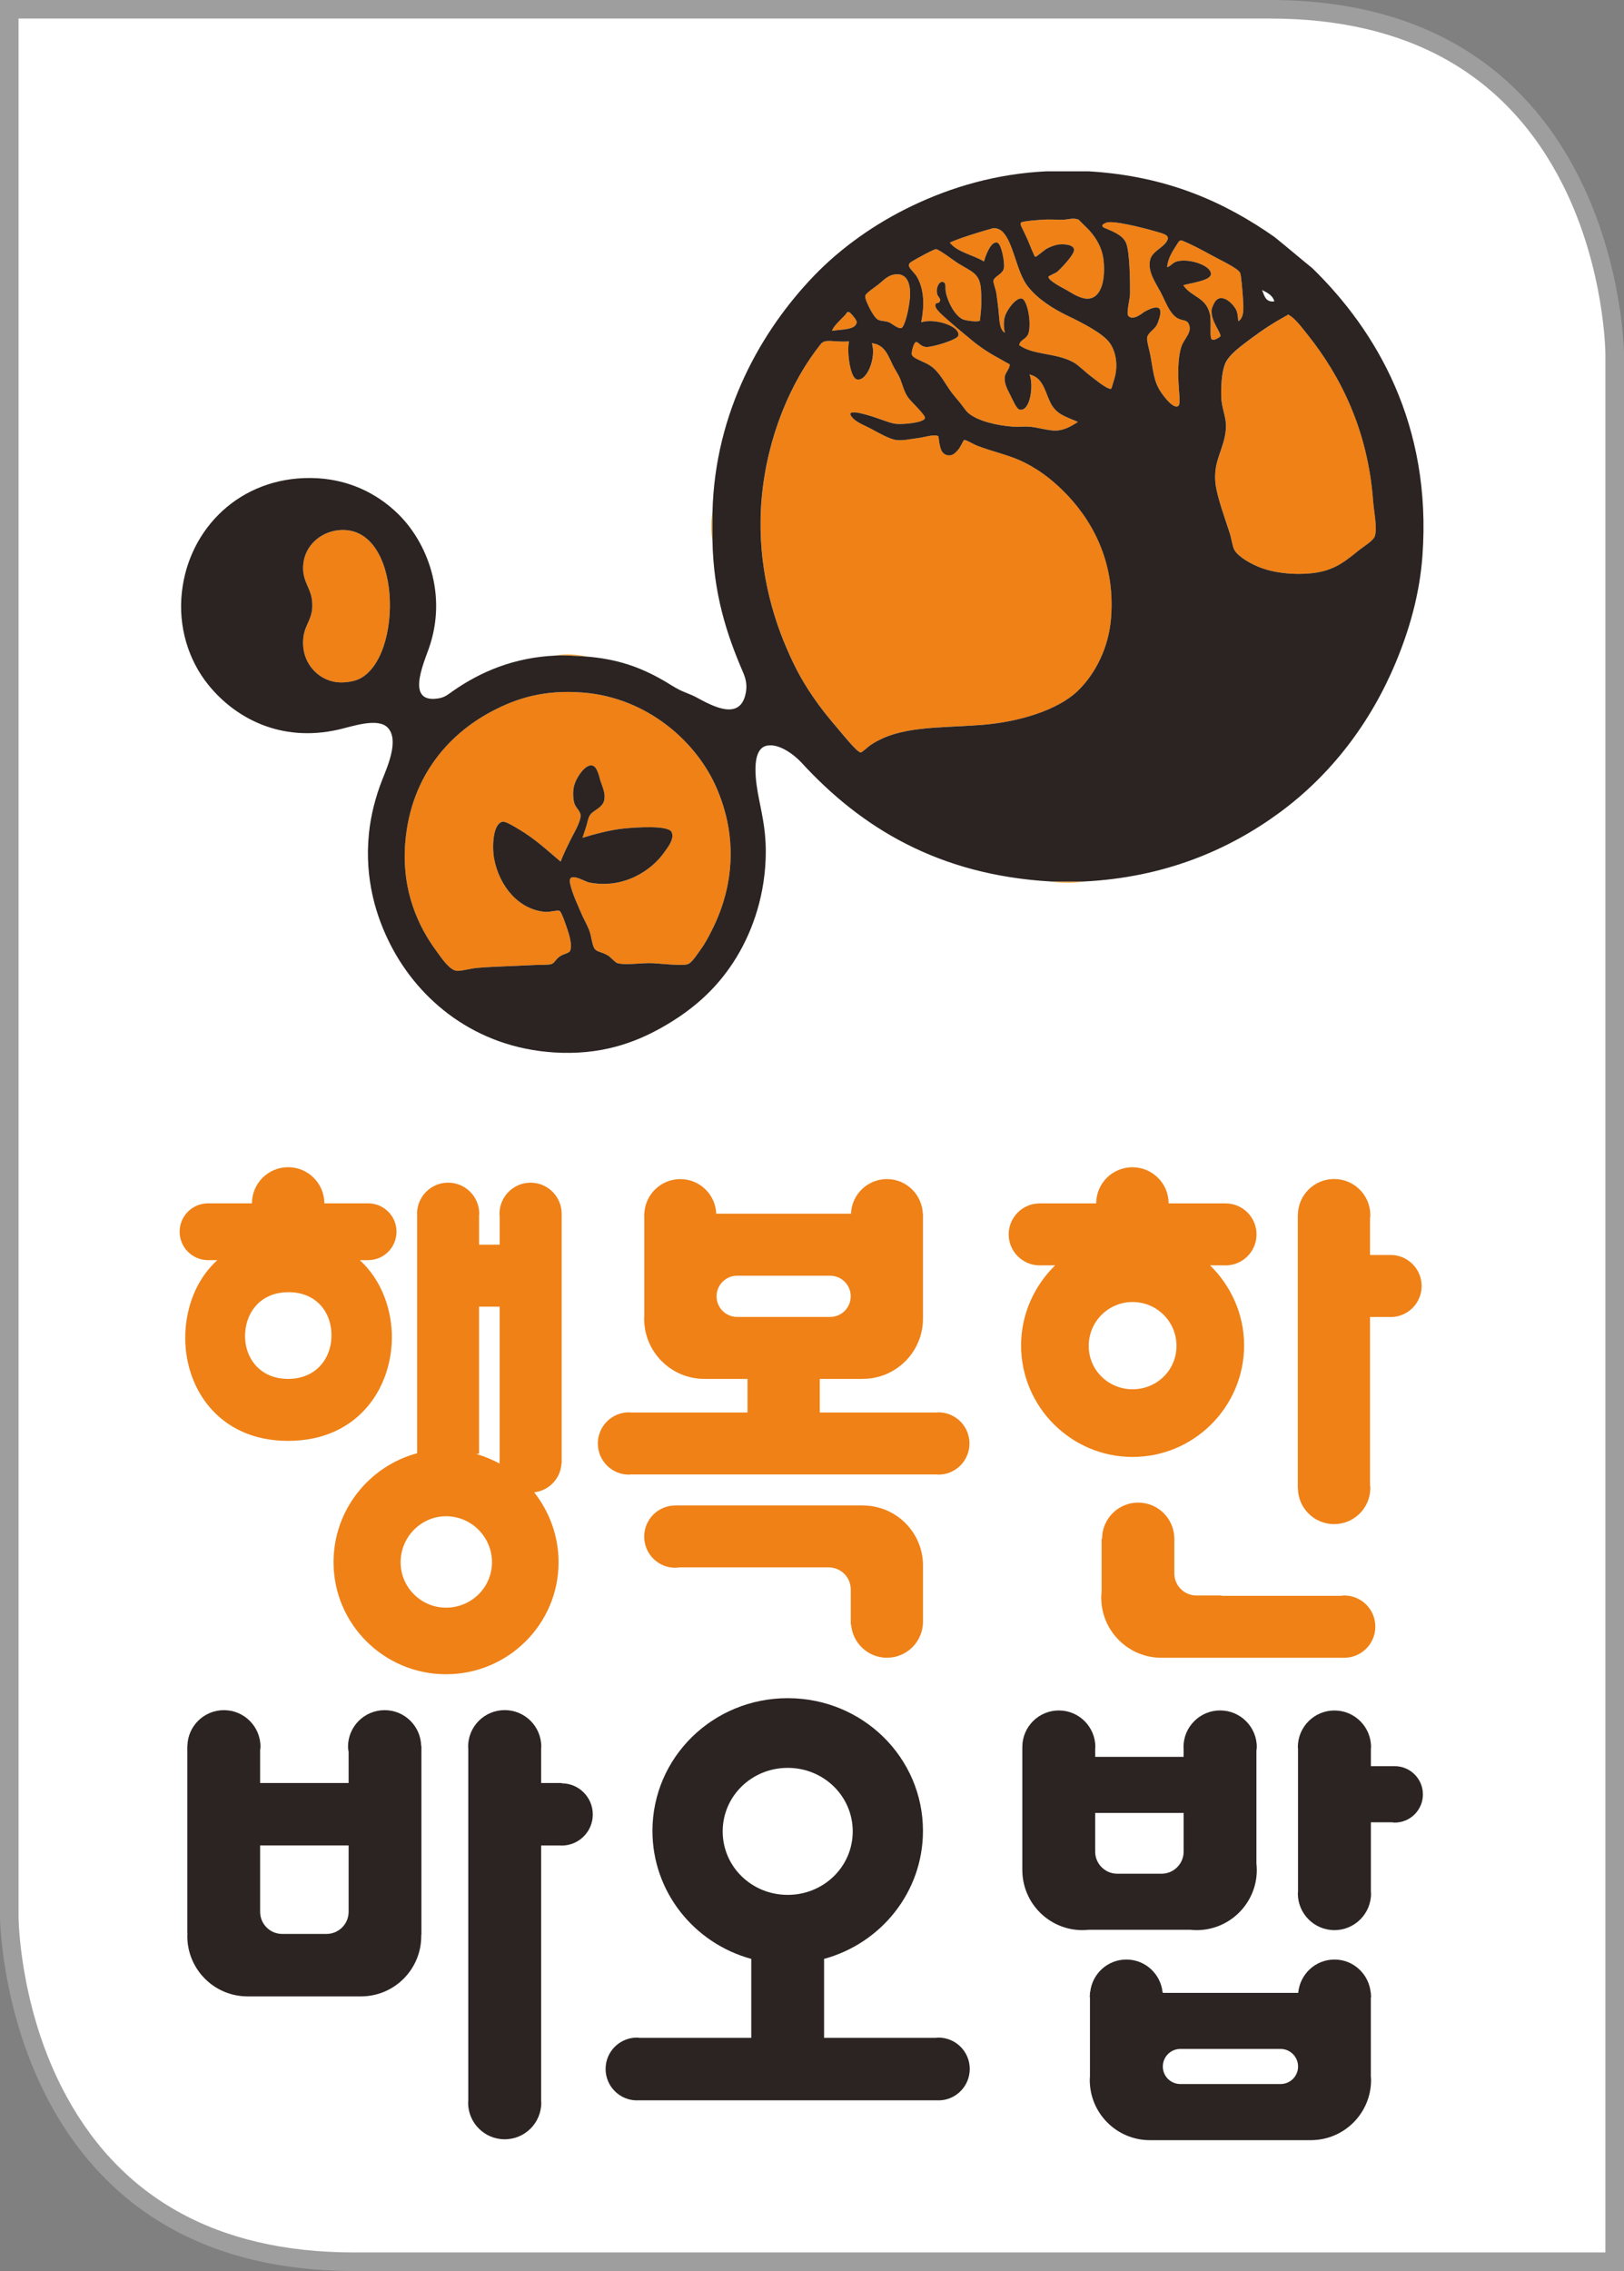
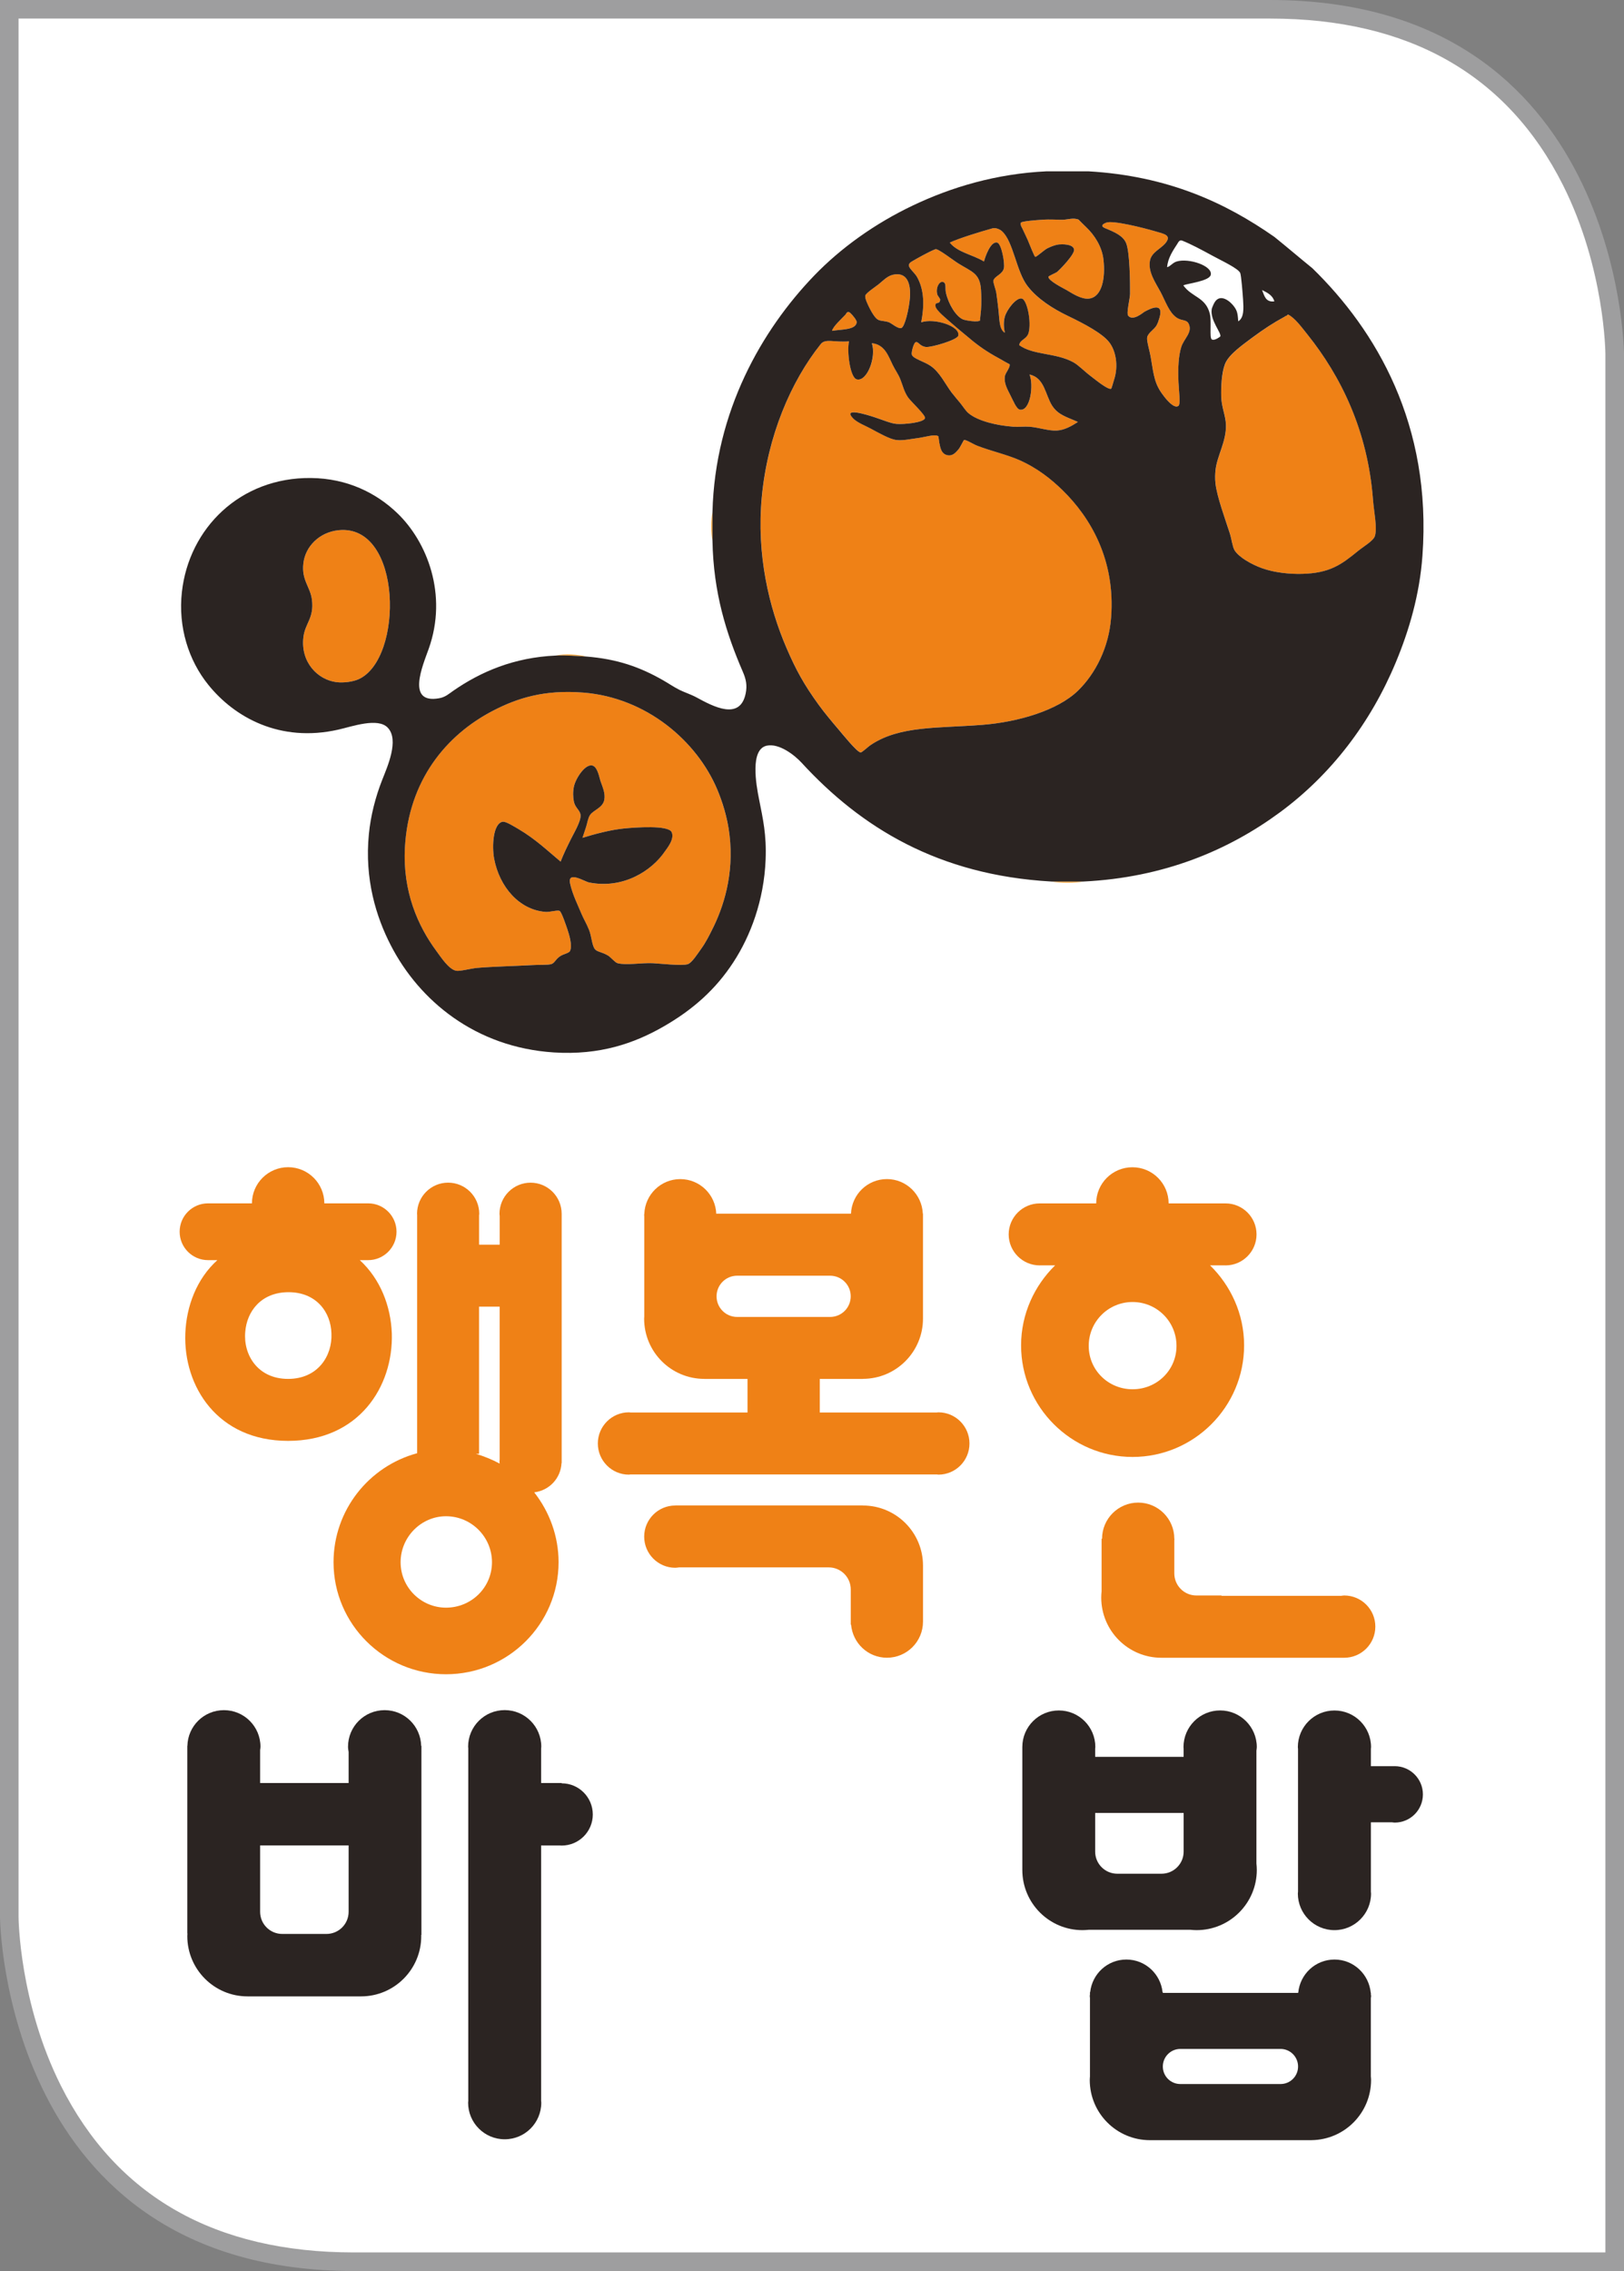
<svg xmlns="http://www.w3.org/2000/svg" xmlns:xlink="http://www.w3.org/1999/xlink" version="1.1" id="Layer_1" x="0px" y="0px" width="65.478px" height="91.539px" viewBox="0 0 65.478 91.539" enable-background="new 0 0 65.478 91.539" xml:space="preserve">
  <rect x="0" y="0" width="65.478" height="91.539" fill="#808080" stroke="none" />
  <g>
    <defs>
      <rect id="SVGID_1_" width="65.478" height="91.539" />
    </defs>
    <clipPath id="SVGID_2_">
      <use xlink:href="#SVGID_1_" overflow="visible" />
    </clipPath>
    <path clip-path="url(#SVGID_2_)" fill="#FFFFFF" d="M0.374,0.374v76.895c0,0,0,13.896,13.895,13.896h50.834V14.271   c0,0,0-13.897-13.897-13.897H0.374z" />
    <path clip-path="url(#SVGID_2_)" fill="#9E9E9F" d="M65.479,91.539H14.27C0.163,91.539,0,77.411,0,77.27V0h51.206   c14.108,0,14.272,14.127,14.272,14.27V91.539z M0.748,0.748V77.27c0,0.033,0.024,3.447,1.709,6.803   C4.696,88.529,8.67,90.79,14.27,90.79h50.458V14.27c0-0.034-0.023-3.447-1.708-6.804c-2.24-4.458-6.214-6.718-11.814-6.718H0.748z" />
    <path clip-path="url(#SVGID_2_)" fill="#EF8116" d="M42.847,8.859c0.212-0.006,0.442-0.097,0.651,0   c-0.026-0.014,0.27,0.271,0.305,0.307c0.313,0.298,0.628,0.759,0.689,1.299c0.083,0.712-0.049,1.497-0.574,1.57   c-0.314,0.044-0.683-0.205-0.919-0.344c-0.08-0.046-0.749-0.381-0.728-0.536c0.006-0.031,0.309-0.16,0.345-0.191   c0.12-0.094,0.739-0.733,0.69-0.919c-0.06-0.226-0.504-0.201-0.612-0.191c-0.099,0.007-0.277,0.061-0.46,0.151   c-0.148,0.078-0.447,0.363-0.497,0.346c-0.031-0.008-0.222-0.492-0.306-0.688c-0.03-0.068-0.179-0.375-0.231-0.497   c0.028,0.062-0.087-0.126-0.036-0.193c0.042-0.058,0.652-0.1,0.842-0.114C42.343,8.833,42.682,8.862,42.847,8.859" />
    <path clip-path="url(#SVGID_2_)" fill="#EF8116" d="M44.608,8.972c0.256-0.097,1.469,0.202,1.951,0.345   c0.385,0.114,0.702,0.164,0.42,0.496c-0.18,0.214-0.553,0.361-0.611,0.69c-0.08,0.449,0.191,0.844,0.421,1.264   c0.213,0.392,0.347,0.824,0.65,1.032c0.224,0.154,0.409,0.061,0.498,0.269c0.147,0.338-0.202,0.58-0.307,0.918   c-0.107,0.346-0.141,0.824-0.115,1.415c0.015,0.322,0.094,0.884,0,0.957c-0.192,0.153-0.572-0.368-0.611-0.42   c-0.346-0.449-0.384-0.791-0.498-1.494c-0.052-0.309-0.179-0.704-0.153-0.84c0.036-0.198,0.287-0.318,0.384-0.498   c0.055-0.106,0.059-0.113,0.114-0.307c0.17-0.602-0.303-0.403-0.612-0.229c-0.048,0.026-0.458,0.39-0.65,0.154   c-0.084-0.101,0.076-0.696,0.076-0.881c0-0.441-0.012-1.656-0.154-2.03c-0.116-0.305-0.467-0.456-0.842-0.61   C44.38,9.125,44.42,9.043,44.608,8.972" />
    <path clip-path="url(#SVGID_2_)" fill="#EF8116" d="M41.087,13.909c0.044-0.234,0.308-0.226,0.382-0.496   c0.122-0.439-0.06-1.324-0.267-1.377c-0.224-0.06-0.61,0.443-0.69,0.726c-0.06,0.217-0.041,0.462,0,0.651   c-0.249-0.151-0.206-0.559-0.267-1.034c-0.017-0.124-0.044-0.366-0.078-0.573c-0.02-0.145-0.134-0.415-0.115-0.498   c0.045-0.184,0.368-0.245,0.423-0.499c0.044-0.201-0.097-0.981-0.269-1.032c-0.261-0.076-0.488,0.573-0.535,0.765   c-0.438-0.275-1.063-0.366-1.379-0.765c0.342-0.161,1.201-0.427,1.724-0.575c0.119-0.034,0.298,0.041,0.382,0.115   c0.461,0.414,0.577,1.635,1.034,2.22c0.405,0.522,1.027,0.91,1.606,1.187c0.709,0.339,1.412,0.721,1.685,1.073   c0.256,0.326,0.389,0.932,0.191,1.528c-0.031,0.1-0.101,0.337-0.116,0.345c-0.128,0.055-0.65-0.382-0.803-0.496   c-0.301-0.226-0.511-0.456-0.726-0.576C42.556,14.211,41.656,14.324,41.087,13.909" />
-     <path clip-path="url(#SVGID_2_)" fill="#EF8116" d="M49.926,12.952c-0.023-0.3-0.039-0.405-0.151-0.572   c-0.162-0.235-0.574-0.57-0.805-0.193c-0.035,0.059-0.105,0.228-0.114,0.269c-0.074,0.462,0.406,0.973,0.344,1.108   c0,0-0.233,0.189-0.344,0.115c-0.1-0.066,0-0.723-0.076-1.033c-0.17-0.681-0.729-0.655-1.073-1.148   c0.202-0.075,1.059-0.168,1.11-0.422c0.076-0.362-0.887-0.685-1.377-0.535c-0.171,0.054-0.229,0.18-0.383,0.23   c0.027-0.372,0.238-0.677,0.423-0.957c0.025-0.043,0.071-0.161,0.189-0.114c0.342,0.136,0.738,0.347,1.224,0.612   c0.387,0.209,1.025,0.504,1.112,0.689c0.038,0.089,0.101,0.834,0.115,1.071C50.139,12.428,50.165,12.8,49.926,12.952" />
    <path clip-path="url(#SVGID_2_)" fill="#EF8116" d="M41.508,15.097c0.615,0.13,0.632,0.825,0.919,1.262   c0.242,0.378,0.597,0.452,1.032,0.65c-0.261,0.173-0.542,0.326-0.842,0.345c-0.329,0.021-0.714-0.12-1.109-0.154   c-0.215-0.016-0.445,0.017-0.65,0c-0.656-0.046-1.416-0.225-1.8-0.534c-0.121-0.098-0.228-0.275-0.345-0.422   c-0.109-0.136-0.24-0.283-0.343-0.42c-0.26-0.347-0.479-0.821-0.841-1.072c-0.279-0.19-0.714-0.289-0.769-0.459   c-0.021-0.076,0.075-0.462,0.153-0.497c0.116-0.05,0.163,0.162,0.422,0.192c0.216,0.02,1.266-0.283,1.301-0.461   c0.08-0.385-0.968-0.712-1.492-0.535c0.125-0.67,0.121-1.279-0.153-1.799c-0.151-0.285-0.54-0.47-0.23-0.652   c0.229-0.131,0.706-0.402,0.958-0.496c0.098-0.036,0.718,0.449,0.918,0.574c0.557,0.345,0.874,0.392,0.918,1.071   c0.017,0.224,0.017,0.551,0,0.804c-0.005,0.098-0.05,0.433-0.037,0.42c-0.085,0.09-0.591,0.006-0.689-0.037   c-0.285-0.126-0.581-0.608-0.688-1.072c-0.041-0.175,0.018-0.354-0.075-0.42c-0.163-0.116-0.359,0.208-0.27,0.497   c0.007,0.027,0.115,0.17,0.115,0.192c-0.023,0.241-0.213,0.043-0.191,0.267c0.017,0.166,0.462,0.52,0.651,0.689   c0.268,0.24,0.503,0.425,0.725,0.612c0.346,0.29,0.703,0.546,1.188,0.804c0.09,0.047,0.43,0.254,0.421,0.23   c0.05,0.125-0.175,0.352-0.193,0.498c-0.028,0.267,0.086,0.484,0.231,0.765c0.104,0.204,0.237,0.55,0.384,0.573   C41.547,16.578,41.683,15.512,41.508,15.097" />
    <path clip-path="url(#SVGID_2_)" fill="#EF8116" d="M35.997,11.077c0.531-0.124,0.734,0.277,0.689,0.92   c-0.033,0.457-0.204,1.175-0.346,1.223c-0.133,0.048-0.386-0.185-0.496-0.228c-0.173-0.067-0.349-0.042-0.46-0.117   c-0.104-0.068-0.225-0.259-0.307-0.419c-0.067-0.133-0.215-0.417-0.191-0.537c0.021-0.101,0.409-0.361,0.536-0.457   C35.611,11.314,35.76,11.134,35.997,11.077" />
    <path clip-path="url(#SVGID_2_)" fill="#F2A33A" d="M51.944,10.941c0.22,0.11,0.438,0.214,0.51,0.471   C52.088,11.453,52.04,11.172,51.944,10.941" />
    <path clip-path="url(#SVGID_2_)" fill="#EF8116" d="M33.547,13.336c0.035-0.172,0.382-0.481,0.536-0.65   c0.04-0.042,0.078-0.169,0.19-0.079c0.09,0.075,0.28,0.307,0.269,0.384C34.502,13.306,33.926,13.268,33.547,13.336" />
    <path clip-path="url(#SVGID_2_)" fill="#EF8116" d="M51.88,12.724c0.006,0,0.04-0.059,0.075-0.038   c0.27,0.147,0.521,0.497,0.766,0.804c1.336,1.669,2.426,3.851,2.64,6.658c0.038,0.495,0.176,1.126,0.077,1.456   c-0.057,0.191-0.452,0.417-0.688,0.611c-0.652,0.533-1.128,0.892-2.258,0.917c-0.481,0.01-1.102-0.045-1.607-0.228   c-0.419-0.151-0.944-0.445-1.11-0.728c-0.087-0.151-0.115-0.446-0.192-0.69c-0.179-0.559-0.514-1.454-0.573-1.988   c-0.025-0.226-0.015-0.397,0-0.536c0.056-0.58,0.439-1.155,0.422-1.837c-0.008-0.368-0.184-0.719-0.191-1.148   c-0.01-0.375,0.015-0.936,0.154-1.301c0.148-0.393,0.729-0.79,1.108-1.072c0.467-0.346,0.816-0.578,1.3-0.841   C51.829,12.748,51.829,12.729,51.88,12.724" />
    <path clip-path="url(#SVGID_2_)" fill="#EF8116" d="M34.236,13.757c-0.094,0.385,0.037,1.457,0.305,1.531   c0.42,0.114,0.806-0.905,0.614-1.455c0.528,0.05,0.668,0.53,0.842,0.879c0.09,0.189,0.228,0.376,0.306,0.576   c0.106,0.27,0.148,0.487,0.307,0.726c0.103,0.154,0.728,0.728,0.688,0.843c-0.059,0.176-0.833,0.252-1.148,0.228   c-0.221-0.015-0.551-0.16-0.878-0.266c-0.35-0.115-1.291-0.405-0.88,0.038c0.165,0.176,0.508,0.303,0.726,0.422   c0.276,0.147,0.751,0.424,1.032,0.459c0.254,0.027,0.555-0.042,0.843-0.079c0.287-0.033,0.707-0.178,0.842-0.075   c0.007,0.006,0.036,0.257,0.039,0.266c0.038,0.153,0.062,0.456,0.345,0.5c0.221,0.031,0.328-0.135,0.422-0.23   c0.068-0.074,0.21-0.376,0.227-0.382c0.073-0.029,0.376,0.166,0.536,0.228c0.568,0.217,1.175,0.35,1.686,0.574   c0.742,0.324,1.31,0.784,1.76,1.225c1.11,1.087,2.13,2.788,1.952,5.128c-0.091,1.196-0.627,2.257-1.339,2.947   c-0.817,0.79-2.393,1.265-3.866,1.377c-1.79,0.139-3.319,0.03-4.478,0.804c-0.14,0.092-0.356,0.311-0.421,0.305   c-0.145-0.009-0.754-0.77-0.88-0.918c-0.269-0.311-0.583-0.689-0.804-0.993c-0.598-0.823-0.922-1.42-1.3-2.297   c-0.71-1.641-1.213-3.761-0.996-6.084c0.23-2.459,1.175-4.667,2.372-6.162C33.282,13.63,33.636,13.811,34.236,13.757" />
    <path clip-path="url(#SVGID_2_)" fill="#F2A33A" d="M28.725,20.647v1.146C28.661,21.501,28.661,20.941,28.725,20.647" />
    <path clip-path="url(#SVGID_2_)" fill="#EF8116" d="M13.648,21.373c2.585-0.27,2.637,5.199,0.802,6.008   c-0.222,0.097-0.586,0.151-0.878,0.116c-0.76-0.095-1.454-0.801-1.341-1.8c0.066-0.587,0.442-0.77,0.345-1.529   c-0.067-0.522-0.42-0.782-0.345-1.456C12.307,22.022,12.883,21.453,13.648,21.373" />
    <path clip-path="url(#SVGID_2_)" fill="#EF8116" d="M23.483,33.772c0.056-0.16,0.101-0.312,0.151-0.46   c0.043-0.119,0.069-0.334,0.154-0.46c0.139-0.207,0.511-0.282,0.575-0.611c0.049-0.257-0.064-0.505-0.153-0.765   c-0.047-0.135-0.112-0.539-0.307-0.614c-0.289-0.108-0.689,0.495-0.765,0.842c-0.046,0.212-0.036,0.446,0,0.613   c0.054,0.25,0.25,0.336,0.268,0.535c0.023,0.248-0.277,0.741-0.383,0.959c-0.171,0.341-0.307,0.621-0.421,0.917   c-0.496-0.41-0.999-0.9-1.685-1.301c-0.169-0.099-0.526-0.327-0.649-0.306c-0.388,0.067-0.442,0.978-0.344,1.491   c0.213,1.138,1.013,2.061,2.065,2.145c0.19,0.013,0.478-0.087,0.575-0.038c0.079,0.039,0.269,0.614,0.307,0.727   c0.076,0.227,0.213,0.659,0.115,0.879c-0.047,0.103-0.267,0.119-0.422,0.23c-0.176,0.125-0.203,0.268-0.343,0.307   c-0.138,0.038-0.483,0.021-0.768,0.038c-0.637,0.036-1.632,0.061-2.219,0.115c-0.257,0.024-0.692,0.142-0.841,0.115   c-0.3-0.055-0.622-0.556-0.804-0.805c-0.731-0.99-1.361-2.388-1.264-4.171c0.149-2.687,1.645-4.523,3.56-5.511   c0.961-0.496,2.046-0.854,3.637-0.726c2.542,0.202,4.57,1.948,5.394,3.903c0.195,0.461,0.414,1.117,0.499,1.837   c0.186,1.586-0.24,2.921-0.729,3.864c-0.081,0.158-0.22,0.453-0.42,0.728c-0.13,0.179-0.366,0.556-0.535,0.613   c-0.247,0.079-1.162-0.027-1.417-0.038c-0.431-0.02-1.075,0.091-1.415,0c-0.104-0.028-0.279-0.245-0.382-0.306   c-0.26-0.157-0.442-0.142-0.537-0.269c-0.113-0.154-0.127-0.506-0.23-0.765c-0.092-0.236-0.225-0.454-0.307-0.651   c-0.122-0.301-0.36-0.77-0.457-1.224c-0.113-0.525,0.579-0.075,0.764-0.039c1.379,0.277,2.535-0.473,3.062-1.263   c0.057-0.081,0.4-0.484,0.268-0.765c-0.139-0.292-1.467-0.189-1.876-0.154C24.613,33.443,23.933,33.631,23.483,33.772" />
    <path clip-path="url(#SVGID_2_)" fill="#F2A33A" d="M42.388,35.532h1.302C43.344,35.597,42.732,35.597,42.388,35.532" />
    <path clip-path="url(#SVGID_2_)" fill="#F2A33A" d="M22.411,26.424c0.352-0.084,0.909-0.041,1.224,0.037   C23.233,26.443,22.85,26.406,22.411,26.424" />
    <path clip-path="url(#SVGID_2_)" fill="#2B2422" d="M28.726,20.646c0.098-4.073,2.001-7.355,4.094-9.53   c1.084-1.127,2.47-2.113,3.981-2.831c1.558-0.742,3.361-1.283,5.396-1.38h1.685c3.196,0.187,5.509,1.253,7.499,2.643   c0.516,0.416,1.018,0.846,1.531,1.262c2.572,2.504,4.826,6.305,4.439,11.596c-0.115,1.579-0.544,3.02-1.071,4.286   c-1.023,2.458-2.618,4.534-4.669,6.047c-2.073,1.529-4.675,2.633-7.921,2.793h-1.303c-4.564-0.258-7.678-2.187-10.064-4.784   c-0.289-0.316-0.915-0.802-1.415-0.69c-0.67,0.153-0.424,1.556-0.306,2.146c0.157,0.795,0.308,1.437,0.267,2.447   c-0.066,1.643-0.61,3.077-1.301,4.135c-0.692,1.063-1.602,1.899-2.833,2.601c-1.161,0.664-2.547,1.152-4.401,1.034   c-3.159-0.202-5.43-2.083-6.581-4.325c-0.587-1.14-1.06-2.662-0.88-4.477c0.07-0.73,0.265-1.495,0.536-2.181   c0.206-0.527,0.696-1.607,0.227-2.105c-0.397-0.423-1.439-0.05-1.988,0.075c-2.371,0.539-4.197-0.503-5.243-1.798   c-0.805-0.992-1.229-2.342-1.071-3.75c0.285-2.563,2.346-4.623,5.203-4.593c1.458,0.015,2.631,0.598,3.483,1.418   c1.196,1.147,2.044,3.278,1.264,5.47c-0.243,0.681-0.914,2.23,0.421,1.99c0.252-0.043,0.407-0.189,0.574-0.304   c1.099-0.762,2.444-1.343,4.131-1.417c0.442-0.018,0.824,0.019,1.225,0.039c1.248,0.098,2.169,0.423,3.1,0.957   c0.203,0.115,0.406,0.256,0.651,0.382c0.205,0.104,0.454,0.179,0.69,0.305c0.682,0.373,1.761,0.948,1.988-0.151   c0.07-0.332,0.013-0.589-0.115-0.881c-0.665-1.539-1.185-3.178-1.223-5.283V20.646z M42.005,8.859   c-0.189,0.012-0.799,0.056-0.841,0.115C41.113,9.04,41.229,9.229,41.2,9.166c0.055,0.121,0.2,0.429,0.232,0.496   c0.083,0.198,0.272,0.679,0.306,0.69c0.051,0.015,0.347-0.269,0.496-0.346c0.182-0.091,0.361-0.144,0.459-0.153   c0.11-0.008,0.554-0.033,0.612,0.193c0.05,0.186-0.57,0.822-0.689,0.919c-0.038,0.031-0.338,0.158-0.345,0.19   C42.25,11.311,42.92,11.644,43,11.69c0.235,0.138,0.604,0.388,0.918,0.345c0.526-0.073,0.656-0.858,0.573-1.57   c-0.061-0.54-0.375-1-0.689-1.3c-0.034-0.035-0.331-0.32-0.303-0.306c-0.209-0.098-0.439-0.006-0.652,0   C42.684,8.863,42.344,8.832,42.005,8.859 M44.569,9.203c0.375,0.153,0.726,0.305,0.841,0.611c0.143,0.373,0.156,1.588,0.153,2.028   c0,0.186-0.158,0.781-0.075,0.883c0.192,0.235,0.604-0.129,0.649-0.155c0.311-0.173,0.784-0.373,0.614,0.23   c-0.056,0.192-0.062,0.2-0.115,0.307c-0.096,0.18-0.346,0.299-0.384,0.495c-0.026,0.14,0.103,0.532,0.153,0.844   c0.115,0.701,0.151,1.042,0.499,1.493c0.038,0.051,0.418,0.571,0.611,0.42c0.093-0.074,0.013-0.636,0-0.957   c-0.027-0.591,0.006-1.069,0.113-1.415c0.107-0.34,0.454-0.581,0.307-0.92c-0.089-0.206-0.274-0.114-0.498-0.267   c-0.302-0.209-0.437-0.64-0.647-1.034c-0.23-0.419-0.505-0.814-0.424-1.262c0.059-0.329,0.432-0.477,0.613-0.69   c0.282-0.334-0.035-0.384-0.42-0.496c-0.483-0.142-1.696-0.444-1.953-0.344C44.418,9.045,44.378,9.125,44.569,9.203 M43.269,14.598   c0.216,0.118,0.426,0.35,0.726,0.576c0.151,0.113,0.677,0.551,0.804,0.495c0.017-0.006,0.084-0.245,0.114-0.344   c0.199-0.597,0.065-1.203-0.19-1.529c-0.272-0.352-0.977-0.733-1.683-1.071c-0.579-0.279-1.201-0.667-1.606-1.188   c-0.459-0.585-0.574-1.807-1.037-2.219c-0.081-0.075-0.261-0.149-0.379-0.115c-0.524,0.146-1.383,0.413-1.724,0.575   c0.314,0.398,0.938,0.489,1.379,0.763c0.047-0.191,0.272-0.838,0.535-0.763c0.172,0.051,0.312,0.829,0.267,1.032   c-0.054,0.254-0.376,0.316-0.421,0.497c-0.02,0.083,0.094,0.354,0.115,0.498c0.031,0.208,0.061,0.451,0.075,0.575   c0.062,0.473,0.021,0.881,0.27,1.033c-0.043-0.19-0.061-0.433,0-0.651c0.08-0.284,0.466-0.786,0.688-0.727   c0.209,0.053,0.391,0.938,0.27,1.378c-0.075,0.27-0.337,0.261-0.382,0.496C41.655,14.323,42.556,14.211,43.269,14.598    M50.119,12.073c-0.015-0.238-0.075-0.983-0.115-1.071c-0.085-0.186-0.727-0.481-1.11-0.69c-0.486-0.265-0.884-0.476-1.224-0.611   c-0.117-0.048-0.165,0.07-0.192,0.113c-0.181,0.28-0.394,0.586-0.421,0.957c0.153-0.049,0.212-0.175,0.382-0.23   c0.49-0.15,1.455,0.173,1.379,0.535c-0.054,0.254-0.91,0.346-1.109,0.424c0.344,0.491,0.9,0.465,1.07,1.147   c0.077,0.309-0.022,0.966,0.077,1.032c0.112,0.074,0.343-0.115,0.344-0.115c0.064-0.135-0.419-0.646-0.344-1.109   c0.007-0.04,0.079-0.21,0.115-0.267c0.229-0.38,0.642-0.043,0.803,0.192c0.115,0.166,0.127,0.272,0.152,0.572   C50.165,12.801,50.141,12.427,50.119,12.073 M41.125,16.513c-0.146-0.024-0.277-0.37-0.383-0.574   c-0.145-0.284-0.262-0.499-0.229-0.765c0.018-0.147,0.241-0.375,0.19-0.5c0.011,0.025-0.33-0.18-0.42-0.228   c-0.484-0.259-0.844-0.514-1.187-0.804c-0.223-0.188-0.458-0.373-0.727-0.612c-0.189-0.169-0.637-0.523-0.652-0.689   c-0.02-0.224,0.171-0.026,0.192-0.268c0.001-0.021-0.107-0.165-0.114-0.191c-0.09-0.29,0.104-0.612,0.267-0.498   c0.094,0.066,0.038,0.246,0.078,0.421c0.106,0.462,0.403,0.947,0.688,1.071c0.1,0.042,0.604,0.126,0.688,0.039   c-0.013,0.013,0.033-0.324,0.038-0.422c0.018-0.251,0.015-0.58,0-0.803c-0.043-0.679-0.362-0.726-0.916-1.071   c-0.202-0.125-0.822-0.61-0.921-0.574c-0.251,0.094-0.729,0.365-0.955,0.496c-0.311,0.181,0.078,0.366,0.228,0.651   c0.276,0.519,0.28,1.129,0.153,1.8c0.524-0.179,1.575,0.149,1.495,0.535c-0.037,0.177-1.088,0.48-1.302,0.46   c-0.261-0.029-0.309-0.241-0.422-0.191c-0.079,0.035-0.178,0.42-0.152,0.497c0.053,0.17,0.489,0.269,0.764,0.459   c0.364,0.25,0.584,0.725,0.844,1.073c0.103,0.135,0.233,0.282,0.344,0.419c0.118,0.145,0.224,0.324,0.345,0.42   c0.381,0.311,1.143,0.49,1.799,0.536c0.205,0.015,0.437-0.016,0.651,0c0.395,0.034,0.78,0.175,1.107,0.154   c0.3-0.019,0.58-0.173,0.844-0.345c-0.437-0.199-0.789-0.274-1.034-0.65c-0.284-0.437-0.304-1.132-0.917-1.262   C41.683,15.512,41.546,16.578,41.125,16.513 M35.423,11.461c-0.124,0.097-0.517,0.357-0.536,0.457   c-0.023,0.12,0.124,0.404,0.191,0.537c0.082,0.16,0.201,0.351,0.307,0.421c0.11,0.074,0.287,0.049,0.46,0.116   c0.11,0.044,0.365,0.275,0.497,0.229c0.14-0.049,0.31-0.768,0.345-1.224c0.045-0.642-0.159-1.042-0.689-0.921   C35.761,11.135,35.607,11.314,35.423,11.461 M51.38,12.148c-0.068-0.248-0.284-0.352-0.496-0.458   C50.979,11.916,51.021,12.191,51.38,12.148 M34.542,12.992c0.012-0.077-0.178-0.309-0.268-0.385   c-0.113-0.09-0.152,0.036-0.189,0.079c-0.156,0.169-0.502,0.476-0.537,0.65C33.926,13.269,34.502,13.307,34.542,12.992    M51.802,12.762c-0.485,0.264-0.833,0.495-1.302,0.84c-0.377,0.284-0.959,0.68-1.109,1.072c-0.141,0.365-0.161,0.926-0.152,1.303   c0.007,0.43,0.181,0.778,0.19,1.147c0.019,0.681-0.365,1.256-0.421,1.837c-0.014,0.139-0.025,0.31,0,0.535   c0.061,0.535,0.393,1.429,0.573,1.99c0.078,0.242,0.106,0.538,0.192,0.688c0.166,0.284,0.691,0.578,1.11,0.729   c0.507,0.183,1.126,0.24,1.607,0.228c1.131-0.024,1.605-0.384,2.258-0.917c0.237-0.193,0.632-0.418,0.688-0.611   c0.099-0.33-0.039-0.96-0.077-1.456c-0.213-2.806-1.305-4.99-2.639-6.658c-0.245-0.306-0.497-0.656-0.769-0.803   c-0.033-0.021-0.067,0.037-0.073,0.039C51.83,12.729,51.83,12.747,51.802,12.762 M33.089,13.873   c-1.197,1.495-2.144,3.703-2.374,6.161c-0.217,2.324,0.288,4.444,0.997,6.085c0.377,0.877,0.703,1.474,1.301,2.297   c0.22,0.303,0.535,0.682,0.802,0.993c0.127,0.148,0.736,0.909,0.882,0.919c0.064,0.005,0.28-0.214,0.419-0.306   c1.16-0.774,2.69-0.665,4.479-0.804c1.474-0.114,3.05-0.587,3.866-1.376c0.712-0.691,1.248-1.751,1.338-2.947   c0.179-2.34-0.841-4.042-1.951-5.129c-0.45-0.441-1.019-0.901-1.759-1.225c-0.514-0.223-1.118-0.357-1.687-0.574   c-0.159-0.062-0.463-0.257-0.534-0.23c-0.02,0.009-0.16,0.31-0.229,0.384c-0.092,0.095-0.201,0.261-0.422,0.23   c-0.284-0.044-0.307-0.347-0.344-0.5c-0.005-0.007-0.032-0.26-0.039-0.266c-0.136-0.103-0.556,0.042-0.844,0.075   c-0.285,0.037-0.588,0.106-0.841,0.077c-0.283-0.032-0.758-0.31-1.034-0.457c-0.219-0.119-0.56-0.246-0.726-0.423   c-0.411-0.442,0.531-0.152,0.88-0.037c0.327,0.107,0.658,0.251,0.88,0.266c0.315,0.024,1.088-0.052,1.147-0.229   c0.04-0.115-0.585-0.688-0.687-0.842c-0.16-0.239-0.201-0.456-0.308-0.726c-0.077-0.2-0.216-0.388-0.306-0.576   c-0.175-0.349-0.314-0.829-0.843-0.879c0.191,0.551-0.193,1.569-0.612,1.455c-0.269-0.074-0.4-1.146-0.307-1.531   C33.636,13.812,33.28,13.629,33.089,13.873 M12.231,22.712c-0.078,0.673,0.277,0.935,0.345,1.455   c0.096,0.761-0.279,0.943-0.345,1.529c-0.113,1,0.58,1.706,1.338,1.8c0.295,0.035,0.658-0.017,0.882-0.115   c1.833-0.81,1.782-6.278-0.804-6.009C12.883,21.452,12.307,22.021,12.231,22.712 M25.205,33.389   c0.409-0.036,1.737-0.14,1.875,0.152c0.133,0.282-0.21,0.683-0.266,0.767c-0.529,0.789-1.685,1.537-3.063,1.262   c-0.185-0.036-0.877-0.485-0.766,0.04c0.098,0.454,0.337,0.921,0.459,1.223c0.081,0.197,0.215,0.414,0.307,0.652   c0.102,0.258,0.115,0.611,0.229,0.765c0.095,0.126,0.276,0.111,0.536,0.267c0.105,0.062,0.28,0.279,0.383,0.307   c0.341,0.092,0.985-0.021,1.415,0c0.257,0.01,1.169,0.118,1.418,0.039c0.169-0.057,0.405-0.436,0.534-0.613   c0.2-0.275,0.34-0.569,0.421-0.728c0.487-0.943,0.915-2.28,0.727-3.864c-0.083-0.721-0.302-1.378-0.497-1.839   c-0.825-1.954-2.853-3.699-5.396-3.902c-1.589-0.127-2.674,0.23-3.635,0.726c-1.915,0.99-3.411,2.826-3.56,5.512   c-0.098,1.782,0.531,3.18,1.264,4.171c0.182,0.247,0.504,0.75,0.804,0.803c0.149,0.028,0.584-0.091,0.842-0.115   c0.585-0.053,1.58-0.077,2.218-0.113c0.284-0.018,0.63,0,0.766-0.038c0.142-0.04,0.169-0.184,0.344-0.307   c0.155-0.112,0.376-0.128,0.421-0.23c0.099-0.22-0.037-0.654-0.113-0.88c-0.039-0.113-0.228-0.687-0.308-0.728   c-0.096-0.047-0.385,0.053-0.574,0.038c-1.053-0.082-1.852-1.006-2.067-2.143c-0.095-0.514-0.043-1.425,0.345-1.491   c0.124-0.022,0.481,0.206,0.65,0.304c0.685,0.403,1.189,0.893,1.685,1.303c0.114-0.296,0.25-0.576,0.421-0.919   c0.106-0.215,0.406-0.712,0.383-0.957c-0.019-0.199-0.214-0.285-0.268-0.536c-0.036-0.168-0.046-0.4,0-0.613   c0.076-0.347,0.475-0.95,0.765-0.841c0.195,0.075,0.26,0.479,0.305,0.613c0.091,0.259,0.204,0.508,0.155,0.764   c-0.064,0.329-0.436,0.405-0.576,0.613c-0.084,0.127-0.112,0.34-0.153,0.46c-0.05,0.147-0.095,0.3-0.151,0.458   C23.934,33.631,24.614,33.443,25.205,33.389" />
-     <path clip-path="url(#SVGID_2_)" fill="#2B2422" d="M37.835,82.13c-0.036,0-0.073,0.008-0.108,0.011h-4.501v-3.183   c2.31-0.63,3.987-2.707,3.987-5.159c0-2.959-2.433-5.35-5.453-5.35c-3.021,0-5.454,2.391-5.454,5.35   c0,2.452,1.676,4.529,3.984,5.159v3.183h-4.498c-0.037-0.003-0.072-0.011-0.11-0.011c-0.697,0-1.265,0.565-1.265,1.264   s0.568,1.267,1.265,1.267c0.003,0,0.004-0.003,0.007-0.003h12.14c0.003,0,0.004,0.003,0.006,0.003c0.699,0,1.264-0.568,1.264-1.267   S38.534,82.13,37.835,82.13 M29.138,73.819c0-1.426,1.174-2.561,2.622-2.561c1.446,0,2.621,1.135,2.621,2.561   s-1.175,2.559-2.621,2.559C30.312,76.378,29.138,75.245,29.138,73.819" />
    <path clip-path="url(#SVGID_2_)" fill="#EF8116" d="M15.798,53.748c-0.042-1.101-0.457-2.185-1.29-2.954h0.335v-0.001   c0.631,0,1.144-0.513,1.144-1.145c0-0.633-0.513-1.144-1.144-1.144h-1.766c-0.002-0.805-0.655-1.457-1.46-1.457   c-0.806,0-1.458,0.652-1.459,1.457h-1.77c-0.632,0-1.145,0.511-1.145,1.144c0,0.632,0.513,1.145,1.145,1.145v0.001h0.375   c-0.832,0.749-1.249,1.854-1.291,2.954c-0.081,2.124,1.291,4.33,4.143,4.33S15.861,55.895,15.798,53.748 M11.615,55.58   c-1.23,0-1.81-0.979-1.727-1.892c0.062-0.834,0.645-1.603,1.747-1.603c1.125,0,1.706,0.812,1.728,1.662   C13.405,54.645,12.821,55.58,11.615,55.58" />
    <path clip-path="url(#SVGID_2_)" fill="#EF8116" d="M21.392,47.671c-0.691,0-1.253,0.562-1.253,1.256   c0,0.029,0.007,0.058,0.008,0.088v1.156h-0.831v-1.187c0-0.02,0.007-0.038,0.007-0.058c0-0.694-0.562-1.256-1.255-1.256   c-0.693,0-1.253,0.562-1.253,1.256c0,0.01,0.004,0.021,0.004,0.033v9.617c-1.937,0.521-3.371,2.29-3.371,4.393   c0,2.497,2.039,4.516,4.536,4.516c2.498,0,4.537-2.019,4.537-4.516c0-1.062-0.374-2.038-0.978-2.811l0.005-0.007   c0.598-0.075,1.06-0.564,1.092-1.174l0.006-0.006V48.927C22.646,48.232,22.085,47.671,21.392,47.671 M20.146,52.668v6.157   c-0.001,0.031-0.008,0.061-0.008,0.09c0,0.026,0.007,0.053,0.008,0.078c-0.312-0.166-0.623-0.291-0.956-0.393h0.125v-5.933H20.146z    M17.983,64.801c-0.999,0-1.831-0.812-1.831-1.831c0-1.021,0.832-1.854,1.831-1.854c1.021,0,1.853,0.833,1.853,1.854   C19.836,63.989,19.004,64.801,17.983,64.801" />
    <path clip-path="url(#SVGID_2_)" fill="#2B2422" d="M56.233,71.19c-0.005,0-0.008,0.001-0.014,0.001h-0.946V70.49   c0.001-0.023,0.006-0.045,0.006-0.069c0-0.815-0.661-1.476-1.476-1.476c-0.813,0-1.475,0.66-1.475,1.476   c0,0.026,0.007,0.05,0.007,0.076v5.749c0,0.026-0.007,0.052-0.007,0.077c0,0.814,0.661,1.476,1.475,1.476   c0.814,0,1.476-0.661,1.476-1.476c0-0.024-0.005-0.048-0.006-0.07v-2.801h0.849c0.036,0.004,0.071,0.012,0.111,0.012   c0.629,0,1.137-0.508,1.137-1.137C57.37,71.701,56.862,71.19,56.233,71.19" />
    <path clip-path="url(#SVGID_2_)" fill="#2B2422" d="M22.646,71.881v-0.012h-0.829v-1.384c0-0.028,0.007-0.053,0.007-0.08   c0-0.815-0.66-1.475-1.475-1.475c-0.815,0-1.475,0.659-1.475,1.475c0,0.021,0.006,0.04,0.006,0.059v14.194h0.003   c-0.001,0.032-0.009,0.063-0.009,0.095c0,0.815,0.66,1.476,1.475,1.476c0.815,0,1.475-0.66,1.475-1.476   c0-0.032-0.007-0.063-0.009-0.095h0.002V74.387h0.77c0.019,0,0.039,0.003,0.059,0.003c0.694,0,1.255-0.562,1.255-1.253   C23.9,72.443,23.339,71.881,22.646,71.881" />
    <path clip-path="url(#SVGID_2_)" fill="#EF8116" d="M50.161,54.229c0-1.27-0.542-2.414-1.373-3.226h0.601   c0.007,0,0.016,0.002,0.024,0.002c0.69,0,1.249-0.562,1.249-1.249c0-0.691-0.559-1.25-1.249-1.25h-2.291h-0.004   c-0.002-0.806-0.654-1.457-1.46-1.457c-0.807,0-1.46,0.651-1.461,1.457H41.92c-0.689,0-1.251,0.559-1.251,1.25   c0,0.688,0.562,1.249,1.251,1.249c0.009,0,0.017-0.002,0.026-0.002h0.596c-0.831,0.812-1.373,1.956-1.373,3.226   c0,2.477,2.021,4.497,4.495,4.497C48.143,58.726,50.161,56.705,50.161,54.229 M43.896,54.25c0-0.98,0.791-1.769,1.768-1.769   c0.98,0,1.771,0.788,1.771,1.769c0,0.977-0.79,1.748-1.771,1.748C44.688,55.998,43.896,55.227,43.896,54.25" />
-     <path clip-path="url(#SVGID_2_)" fill="#EF8116" d="M56.067,50.585c-0.003,0-0.009,0.001-0.012,0.001h-0.817v-1.487   c0.005-0.039,0.013-0.077,0.013-0.117c0-0.807-0.655-1.459-1.46-1.459c-0.807,0-1.461,0.652-1.461,1.459h-0.004v10.99h0.004   c0,0.809,0.654,1.462,1.461,1.462c0.805,0,1.46-0.653,1.46-1.462c0-0.039-0.008-0.076-0.013-0.114v-6.774h0.792   c0.012,0,0.025,0.003,0.037,0.003c0.691,0,1.252-0.559,1.252-1.25C57.319,51.146,56.759,50.585,56.067,50.585" />
    <path clip-path="url(#SVGID_2_)" fill="#EF8116" d="M37.833,56.927c-0.022,0-0.044,0.005-0.065,0.007h-4.716v-1.353h1.736v-0.003   c1.341,0,2.426-1.088,2.426-2.428v-4.231h-0.007c-0.034-0.773-0.666-1.393-1.447-1.393c-0.783,0-1.418,0.619-1.449,1.393h-0.01   v0.001h-5.41v0.006h-0.012c-0.03-0.778-0.666-1.399-1.451-1.399c-0.783,0-1.42,0.621-1.45,1.399h-0.002v0.014   c0,0.015-0.005,0.027-0.005,0.041c0,0.017,0.005,0.029,0.005,0.044v4.041c-0.001,0.028-0.005,0.059-0.005,0.085   c0,1.34,1.085,2.428,2.426,2.428l0.001,0.003h1.741v1.353h-4.712c-0.023-0.002-0.045-0.008-0.07-0.008   c-0.691,0-1.253,0.564-1.253,1.255c0,0.695,0.562,1.257,1.253,1.257c0.02,0,0.037-0.007,0.054-0.008h12.367   c0.019,0.001,0.037,0.008,0.055,0.008c0.694,0,1.255-0.562,1.255-1.256C39.088,57.49,38.527,56.927,37.833,56.927 M30.819,53.083   h-1.097c-0.459,0-0.831-0.371-0.831-0.832c0-0.459,0.372-0.831,0.831-0.831h0.371h3h0.373c0.463,0,0.834,0.372,0.834,0.831   c0,0.461-0.371,0.832-0.834,0.832h-1.101H30.819z" />
    <path clip-path="url(#SVGID_2_)" fill="#EF8116" d="M54.198,64.31c-0.042,0-0.082,0.008-0.122,0.014H49.25V64.31h-1.012   c-0.493,0-0.891-0.399-0.891-0.893v-1.329c0-0.021,0.005-0.041,0.005-0.061c-0.002,0-0.004,0-0.005-0.003v-0.001   c0-0.804-0.652-1.457-1.457-1.457c-0.804,0-1.456,0.653-1.456,1.457h-0.019v2.115c-0.007,0.084-0.014,0.168-0.014,0.255   c0,1.341,1.086,2.427,2.425,2.427h0.01h7.361c0.692,0,1.255-0.561,1.255-1.255C55.453,64.873,54.891,64.31,54.198,64.31" />
    <path clip-path="url(#SVGID_2_)" fill="#EF8116" d="M37.215,63.108c0-1.34-1.084-2.425-2.425-2.425l-0.001-0.003h-7.563v0.003   c-0.692,0-1.253,0.563-1.253,1.254c0,0.692,0.561,1.256,1.253,1.256c0.054,0,0.104-0.01,0.154-0.016h2.865h2.122h1.044   c0.491,0,0.891,0.397,0.891,0.891v1.416c0.005,0,0.008,0,0.013,0.002c0.065,0.745,0.683,1.333,1.445,1.333   c0.805,0,1.455-0.652,1.455-1.458V63.108z" />
    <path clip-path="url(#SVGID_2_)" fill="#2B2422" d="M55.272,80.528c0.002-0.024,0.009-0.045,0.009-0.069   c0-0.023-0.007-0.046-0.009-0.068v-0.072h-0.006c-0.073-0.747-0.695-1.335-1.46-1.335c-0.77,0-1.391,0.588-1.462,1.335h-0.008v0.01   h-5.453v-0.032h-0.01c-0.081-0.736-0.698-1.313-1.46-1.313c-0.76,0-1.377,0.576-1.458,1.313h-0.009v0.095   c-0.002,0.022-0.008,0.045-0.008,0.068c0,0.024,0.006,0.045,0.008,0.069v3.169c-0.003,0.046-0.008,0.094-0.008,0.141   c0,1.341,1.086,2.425,2.424,2.426h6.519v-0.001c1.329-0.016,2.399-1.095,2.399-2.425c0-0.047-0.005-0.095-0.009-0.141V80.528z    M51.631,84.002h-1.194h-1.653H47.59c-0.391,0-0.706-0.315-0.706-0.706c0-0.39,0.315-0.709,0.706-0.709h0.853h2.334h0.854   c0.39,0,0.706,0.319,0.706,0.709C52.337,83.687,52.021,84.002,51.631,84.002" />
    <path clip-path="url(#SVGID_2_)" fill="#2B2422" d="M16.991,70.37h-0.01c-0.02-0.796-0.669-1.438-1.473-1.438   c-0.815,0-1.476,0.658-1.476,1.473c0,0.074,0.013,0.143,0.024,0.213v1.25h-3.568v-1.329c0.006-0.045,0.014-0.087,0.014-0.134   c0-0.814-0.66-1.473-1.474-1.473c-0.804,0-1.455,0.642-1.472,1.438H7.552v7.558l0.005,0.005c0,0.037-0.005,0.071-0.005,0.109   c0,1.338,1.087,2.427,2.426,2.427h4.579c1.341,0,2.427-1.089,2.427-2.427c0-0.014-0.002-0.027-0.003-0.041l0.01-0.01V70.37z    M14.056,75.276v0.392v1.392c0,0.493-0.4,0.892-0.892,0.892h-1.785c-0.491,0-0.891-0.398-0.891-0.892v-1.389v-0.395v-0.891h0.891   h1.785h0.892V75.276z" />
    <path clip-path="url(#SVGID_2_)" fill="#2B2422" d="M50.658,70.563c0.004-0.045,0.015-0.091,0.015-0.141   c0-0.815-0.662-1.479-1.479-1.479s-1.477,0.663-1.477,1.479c0,0.02,0.004,0.035,0.005,0.056v0.336h-3.566v-0.331   c0-0.023,0.007-0.043,0.007-0.066c0-0.813-0.659-1.473-1.472-1.473c-0.813,0-1.472,0.66-1.472,1.473v4.956   c0,1.34,1.085,2.426,2.426,2.426c0.084,0,0.169-0.006,0.251-0.014h4.1c0.082,0.008,0.165,0.014,0.25,0.014   c1.339,0,2.427-1.086,2.427-2.426c0-0.087-0.006-0.173-0.015-0.261V70.563z M47.723,73.966v0.271v0.398   c0,0.49-0.399,0.89-0.892,0.89h-1.784c-0.491,0-0.891-0.399-0.891-0.89v-0.398v-0.271v-0.89h0.263h0.628h1.784h0.642h0.25V73.966z" />
  </g>
</svg>